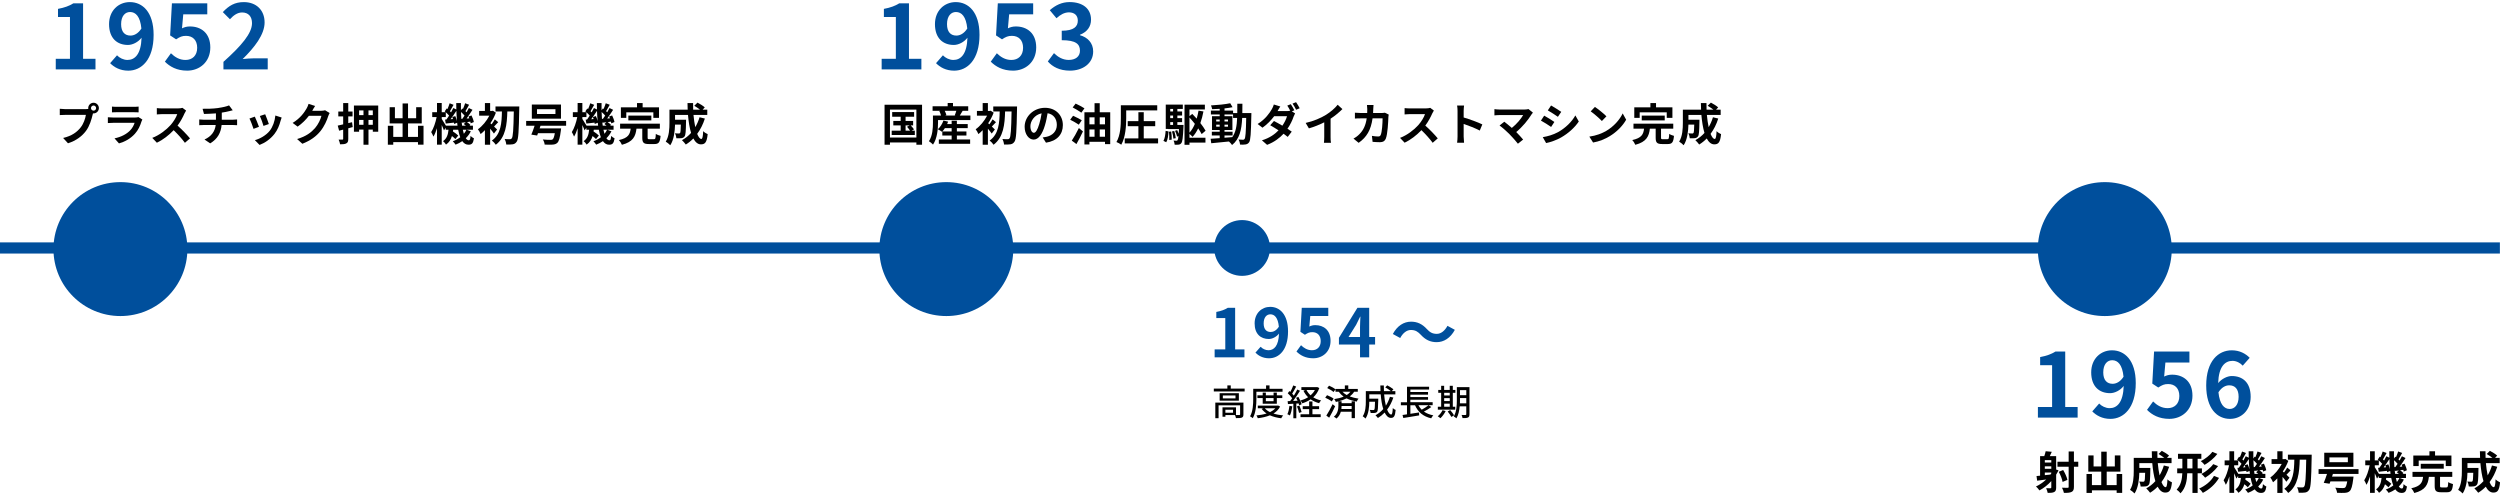
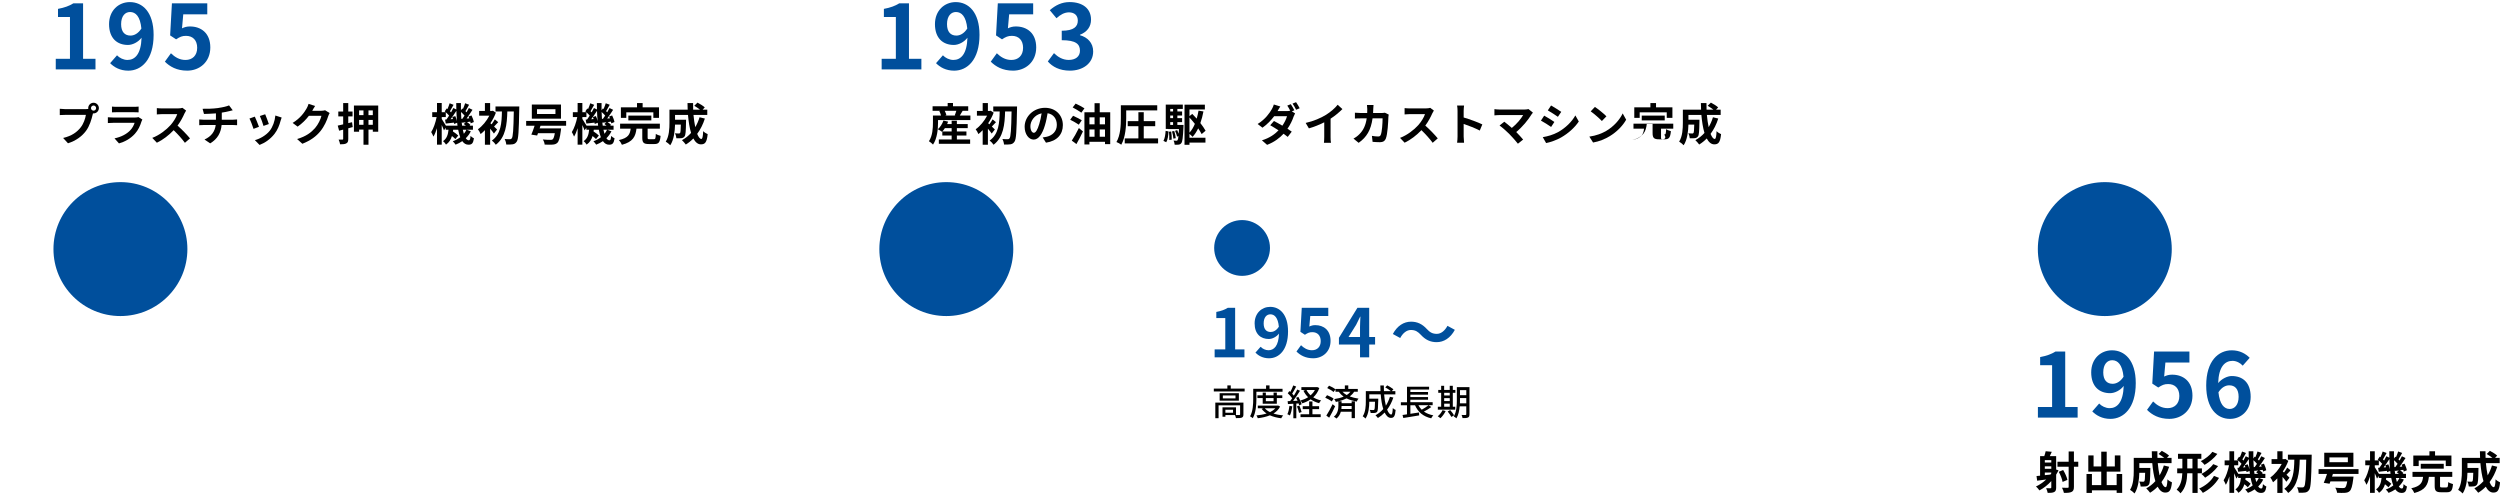
<svg xmlns="http://www.w3.org/2000/svg" version="1.1" x="0px" y="0px" width="1120px" height="222px" viewBox="0 0 1120 222">
  <g fill="#004f9c">
-     <path style="fill-rule:evenodd;clip-rule:evenodd;" d="M-0.05,108.59h1120v5h-1120V108.59z" />
    <path style="fill-rule:evenodd;clip-rule:evenodd;" d="M942.95,81.59c16.57,0,30,13.43,30,30s-13.43,30-30,30s-30-13.43-30-30C912.95,95.03,926.38,81.59,942.95,81.59z" />
    <path style="fill-rule:evenodd;clip-rule:evenodd;" d="M556.45,98.59c6.9,0,12.5,5.6,12.5,12.5c0,6.9-5.6,12.5-12.5,12.5s-12.5-5.6-12.5-12.5C543.95,104.19,549.55,98.59,556.45,98.59z" />
    <path style="fill-rule:evenodd;clip-rule:evenodd;" d="M423.95,81.59c16.57,0,30,13.43,30,30s-13.43,30-30,30s-30-13.43-30-30C393.95,95.03,407.38,81.59,423.95,81.59z" />
    <path style="fill-rule:evenodd;clip-rule:evenodd;" d="M53.95,81.59c16.57,0,30,13.43,30,30s-13.43,30-30,30s-30-13.43-30-30C23.95,95.03,37.38,81.59,53.95,81.59z" />
  </g>
  <g>
    <g fill="#004f9c">
      <path d="M24.98,31.09h17.8v-4.75h-5.56V1.5h-4.36c-1.88,1.16-3.92,1.92-6.88,2.48v3.64h5.36v18.72h-6.36C24.98,26.34,24.98,31.09,24.98,31.09z" />
      <path d="M58.46,15.94c-2.56,0-4.2-1.64-4.2-5.12c0-3.64,1.8-5.44,4-5.44c2.52,0,4.56,2,5.08,7.4C61.9,15.06,60.06,15.94,58.46,15.94z M49.34,28.3c1.76,1.8,4.44,3.36,8.12,3.36c5.88,0,11.36-4.84,11.36-16.04c0-10.28-5.04-14.68-10.64-14.68c-5.08,0-9.32,3.8-9.32,9.88c0,6.28,3.56,9.32,8.48,9.32c2.04,0,4.56-1.24,6.08-3.24c-0.24,7.44-3,9.96-6.32,9.96c-1.76,0-3.6-0.92-4.68-2.08L49.34,28.3z" />
      <path d="M83.86,31.65c5.48,0,10.36-3.8,10.36-10.4c0-6.44-4.16-9.4-9.12-9.4c-1.36,0-2.4,0.28-3.56,0.84l0.56-6.28h10.76V1.5H77.02l-0.8,14.36l2.68,1.76c1.72-1.12,2.68-1.56,4.44-1.56c3,0,5,1.92,5,5.36c0,3.48-2.16,5.44-5.24,5.44c-2.76,0-4.84-1.36-6.52-3l-2.72,3.76C76.06,29.82,79.18,31.65,83.86,31.65z" />
-       <path d="M100.1,31.09h19.84v-4.95h-6.44c-1.36,0-3.32,0.16-4.8,0.32c5.4-5.28,9.84-11.04,9.84-16.4c0-5.52-3.72-9.12-9.32-9.12c-4.04,0-6.68,1.6-9.4,4.48l3.2,3.2c1.48-1.64,3.28-3.04,5.44-3.04c2.8,0,4.44,1.8,4.44,4.8c0,4.56-4.76,10.12-12.8,17.32C100.1,27.7,100.1,31.09,100.1,31.09z" />
    </g>
    <g fill="#000000">
      <path d="M41.92,49.57c-0.64,0-1.16-0.52-1.16-1.14c0-0.64,0.52-1.16,1.16-1.16c0.62,0,1.14,0.52,1.14,1.16C43.06,49.05,42.54,49.57,41.92,49.57z M29.16,48.89c-0.66,0-1.8-0.08-2.38-0.16v2.82c0.52-0.04,1.46-0.08,2.38-0.08h9.32c-0.28,1.72-1.04,3.98-2.36,5.64c-1.62,2.04-3.86,3.76-7.84,4.7l2.18,2.38c3.58-1.14,6.24-3.12,8.04-5.52c1.68-2.22,2.54-5.32,3-7.28l0.16-0.6c0.08,0.02,0.18,0.02,0.26,0.02c1.3,0,2.38-1.08,2.38-2.38c0-1.32-1.08-2.4-2.38-2.4c-1.32,0-2.4,1.08-2.4,2.4c0,0.14,0.02,0.26,0.04,0.38c-0.44,0.06-0.86,0.08-1.14,0.08C38.42,48.89,29.16,48.89,29.16,48.89z" />
      <path d="M62,52.45c-0.28,0.12-0.82,0.2-1.46,0.2h-9.9c-0.62,0-1.48-0.04-2.32-0.12v2.6c0.84-0.08,1.84-0.1,2.32-0.1h9.66c-0.36,1.12-0.98,2.36-2.06,3.46c-1.52,1.56-3.92,2.88-6.94,3.5l2,2.26c2.56-0.72,5.12-2.08,7.14-4.32c1.5-1.66,2.36-3.6,2.96-5.54c0.08-0.22,0.24-0.58,0.38-0.84L62,52.45z M50.16,50.33c0.58-0.04,1.44-0.06,2.08-0.06h7.66c0.72,0,1.66,0.02,2.2,0.06v-2.58c-0.56,0.08-1.54,0.1-2.16,0.1h-7.7c-0.68,0-1.52-0.02-2.08-0.1V50.33z" />
      <path d="M81.74,48.31c-0.4,0.14-1.2,0.26-2.08,0.26h-7.04c-0.6,0-1.82-0.06-2.36-0.14v2.84c0.42-0.02,1.52-0.14,2.36-0.14h6.78c-0.44,1.42-1.66,3.4-2.98,4.9c-1.88,2.1-4.98,4.52-8.2,5.74l2.06,2.17c2.74-1.3,5.4-3.38,7.52-5.62c1.88,1.82,3.74,3.86,5.04,5.66L85.12,62c-1.18-1.44-3.6-4-5.58-5.72c1.34-1.8,2.46-3.94,3.14-5.5c0.18-0.4,0.54-1.02,0.7-1.24L81.74,48.31z" />
      <path d="M99.36,53.63v-3.18c1.2-0.18,2.38-0.4,3.36-0.66c0.34-0.08,0.86-0.22,1.54-0.38l-1.64-2.2c-1,0.46-3.04,0.92-5.04,1.2c-2.2,0.32-5.3,0.36-6.82,0.32l0.62,2.32c1.34-0.04,3.44-0.1,5.36-0.26v2.84H91.1c-0.62,0-1.3-0.06-1.84-0.12v2.58c0.52-0.04,1.26-0.08,1.88-0.08h5.5c-0.38,2.96-1.98,5.1-5.02,6.5l2.54,1.72c3.38-2.02,4.82-4.86,5.12-8.22h5.18c0.54,0,1.22,0.04,1.76,0.08v-2.58c-0.44,0.04-1.4,0.12-1.82,0.12H99.36z" />
      <path d="M118.8,51.19l-2.38,0.78c0.5,1.04,1.38,3.46,1.62,4.44l2.4-0.84C120.16,54.65,119.18,52.05,118.8,51.19z M123.36,51.75c-0.22,2.5-1.18,5.16-2.54,6.86c-1.66,2.08-4.44,3.6-6.64,4.18l2.1,2.14c2.34-0.88,4.84-2.56,6.7-4.96c1.36-1.76,2.2-3.84,2.72-5.86c0.12-0.4,0.24-0.82,0.48-1.46L123.36,51.75z M114.16,52.25l-2.4,0.86c0.48,0.88,1.48,3.54,1.82,4.62l2.44-0.92C115.62,55.69,114.66,53.27,114.16,52.25z" />
      <path d="M145.64,49.39c-0.46,0.14-1.12,0.24-1.74,0.24h-4.02l0.06-0.1c0.24-0.44,0.74-1.34,1.22-2.04l-2.92-0.96c-0.18,0.68-0.6,1.6-0.9,2.1c-1,1.72-2.74,4.3-6.24,6.44l2.24,1.66c1.96-1.34,3.7-3.1,5.04-4.84H144c-0.32,1.5-1.48,3.9-2.84,5.46c-1.74,1.98-3.96,3.72-8.06,4.94l2.36,2.12c3.76-1.5,6.18-3.32,8.08-5.64c1.8-2.24,2.94-4.9,3.48-6.68c0.16-0.5,0.44-1.06,0.66-1.44L145.64,49.39z" />
      <path d="M157.72,54.75l-1.7,0.4v-3h1.92v-2.2h-1.92v-3.78h-2.28v3.78h-2.18v2.2h2.18v3.56c-0.9,0.22-1.72,0.4-2.44,0.56l0.62,2.28l1.82-0.48v4.12c0,0.28-0.08,0.36-0.34,0.36c-0.24,0-0.98,0-1.7-0.02c0.28,0.6,0.58,1.52,0.66,2.12c1.3,0,2.2-0.06,2.82-0.44c0.64-0.34,0.84-0.9,0.84-2.02v-4.72l2-0.54L157.72,54.75z M165.08,55.91v-2.18h1.94v2.18H165.08zM160.88,55.91v-2.18h1.96v2.18H160.88z M162.84,49.45v2.12h-1.96v-2.12H162.84z M167.02,51.57h-1.94v-2.12h1.94V51.57zM158.56,47.29v11.74h2.32v-0.96h1.96v6.76h2.24v-6.76h1.94v0.94h2.42V47.29H158.56z" />
-       <path d="M187.26,56.35v4.98h-4.46v-6.04h6.14v-7.26h-2.5v4.94h-3.64v-6.62h-2.44v6.62h-3.44v-4.94h-2.36v7.26h5.8v6.04h-4.18v-4.98h-2.42v8.48h2.42v-1.16h11.08v1.14h2.48v-8.46H187.26z" />
      <path d="M208.96,58.13c-0.3,0.66-0.7,1.26-1.16,1.82c-0.16-0.54-0.32-1.16-0.46-1.82H208.96z M199.76,56.29c-0.48-0.84-1.44-2.38-1.86-3v-0.86h1.82v-2.12c0.54,0.46,1.1,1.02,1.48,1.48c-0.4,0.64-0.82,1.24-1.2,1.76l-0.62,0.04l0.32,1.76c1.12-0.12,2.36-0.28,3.66-0.42c0.04,0.22,0.06,0.42,0.08,0.6l1.36-0.54c0.06,0.44,0.12,0.88,0.16,1.3C204.96,56.29,199.76,56.29,199.76,56.29z M202.62,52.43c0.12,0.28,0.22,0.58,0.32,0.9l-1.08,0.08c0.86-1.12,1.8-2.52,2.6-3.76c0.04,1.6,0.14,3.14,0.28,4.6c-0.16-0.7-0.46-1.56-0.78-2.24L202.62,52.43z M206.68,53.27c-0.08-1-0.14-2.02-0.16-3.1c0.58,0.5,1.18,1.1,1.6,1.62c-0.34,0.52-0.68,1.02-1,1.44L206.68,53.27z M207.02,56.29c-0.1-0.6-0.18-1.22-0.24-1.88l0.12,0.56c0.56-0.06,1.14-0.14,1.76-0.2l-0.9,0.78c0.32,0.22,0.66,0.48,0.96,0.74H207.02z M209.08,58.13h2.8v-1.84h-1.52l0.38-0.34c-0.32-0.38-0.94-0.88-1.52-1.26l1.48-0.2c0.08,0.28,0.12,0.56,0.16,0.78l1.42-0.6c-0.12-0.78-0.58-2.02-1.04-2.96l-1.34,0.48c0.12,0.26,0.24,0.54,0.34,0.82l-1.2,0.08c0.88-1.18,1.84-2.64,2.64-3.9l-1.62-0.8c-0.28,0.58-0.64,1.26-1.02,1.92c-0.16-0.16-0.34-0.34-0.52-0.52c0.5-0.78,1.08-1.86,1.64-2.86l-1.78-0.68c-0.22,0.76-0.6,1.76-0.98,2.58l-0.32-0.24l-0.58,0.84c-0.02-1.06-0.02-2.14,0-3.26h-2.1c0,0.98,0.02,1.94,0.04,2.88l-1.34-0.66c-0.28,0.6-0.62,1.26-1.02,1.94c-0.14-0.16-0.32-0.34-0.5-0.52c0.48-0.8,1.06-1.9,1.62-2.86l-1.76-0.68c-0.22,0.74-0.6,1.74-0.98,2.58l-0.34-0.26l-0.88,1.3c0.14,0.12,0.3,0.24,0.44,0.38h-1.78v-4.12h-2.12v4.12h-2.14v2.16h1.98c-0.46,2.38-1.4,5.16-2.44,6.74c0.32,0.54,0.78,1.4,1,2.02c0.6-0.96,1.14-2.3,1.6-3.76v7.38h2.12v-8.8c0.4,0.88,0.8,1.8,1,2.4l0.8-1.18v0.9h1.24c-0.2,2.02-0.7,3.92-2.46,5.1c0.48,0.34,1.08,1.08,1.34,1.56c1.42-0.98,2.2-2.32,2.66-3.84c0.62,0.48,1.2,0.98,1.54,1.36l1.28-1.58c-0.52-0.54-1.5-1.26-2.38-1.84c0.04-0.24,0.08-0.5,0.1-0.76h2.26c0.24,1.28,0.54,2.4,0.92,3.36c-0.96,0.74-2.08,1.34-3.34,1.8c0.4,0.38,0.98,1.08,1.24,1.52c1.08-0.42,2.1-0.94,3.02-1.58c0.72,1.02,1.62,1.6,2.74,1.6c1.56,0,2.12-0.6,2.48-2.86c-0.46-0.22-1.1-0.62-1.54-1.08c-0.1,1.58-0.28,1.96-0.78,1.96s-0.94-0.32-1.34-0.92c0.92-0.9,1.68-1.94,2.26-3.1L209.08,58.13z" />
      <path d="M222.7,58.01c-0.22-0.22-0.76-0.76-1.36-1.32c0.54-0.56,1.16-1.28,1.86-1.96l-1.52-1.26c-0.34,0.62-0.92,1.54-1.44,2.22c-0.2-0.18-0.38-0.34-0.54-0.48c1-1.48,1.86-3.1,2.46-4.74l-1.34-0.88l-0.38,0.1h-0.86v-3.52h-2.34v3.52h-2.58v2.14h4.56c-1.22,2.38-3.16,4.72-5.12,6.08c0.38,0.42,1,1.58,1.22,2.16c0.64-0.5,1.28-1.08,1.92-1.76v6.52h2.34v-7.18c0.66,0.76,1.32,1.6,1.7,2.18L222.7,58.01z M221.98,47.69v2.24h2.88c-0.1,5.1-0.4,10.16-4.5,13.04c0.62,0.46,1.36,1.24,1.76,1.88c4.46-3.38,5-9.14,5.16-14.92h2.9c-0.14,8.18-0.36,11.4-0.92,12.06c-0.22,0.3-0.42,0.38-0.74,0.38c-0.48,0-1.42,0-2.46-0.08c0.42,0.7,0.7,1.76,0.74,2.46c1.08,0.02,2.18,0.04,2.9-0.1c0.76-0.14,1.26-0.4,1.8-1.2c0.76-1.08,0.94-4.56,1.12-14.56c0.02-0.32,0.02-1.2,0.02-1.2S221.98,47.69,221.98,47.69z" />
      <path d="M248.84,51.07h-8.26v-2.16h8.26V51.07z M251.32,46.83h-13.06v6.32h13.06V46.83z M253.62,56.33v-2.16h-17.9v2.16h3.78c-0.46,1.44-1,2.92-1.46,3.98l2.6,0.4c0.12-0.32,0.26-0.66,0.38-1.04h7.54c-0.28,1.62-0.6,2.48-0.98,2.78c-0.26,0.18-0.54,0.2-1,0.2c-0.6,0-2.06-0.02-3.4-0.16c0.46,0.66,0.78,1.6,0.82,2.28c1.4,0.06,2.7,0.08,3.46,0.02c0.94-0.06,1.58-0.22,2.2-0.78c0.72-0.66,1.2-2.24,1.6-5.52c0.08-0.32,0.12-0.98,0.12-0.98h-9.62c0.14-0.4,0.26-0.78,0.38-1.18H253.62z" />
      <path d="M271.96,58.13c-0.3,0.66-0.7,1.26-1.16,1.82c-0.16-0.54-0.32-1.16-0.46-1.82H271.96z M262.76,56.29c-0.48-0.84-1.44-2.38-1.86-3v-0.86h1.82v-2.12c0.54,0.46,1.1,1.02,1.48,1.48c-0.4,0.64-0.82,1.24-1.2,1.76l-0.62,0.04l0.32,1.76c1.12-0.12,2.36-0.28,3.66-0.42c0.04,0.22,0.06,0.42,0.08,0.6l1.36-0.54c0.06,0.44,0.12,0.88,0.16,1.3C267.96,56.29,262.76,56.29,262.76,56.29z M265.62,52.43c0.12,0.28,0.22,0.58,0.32,0.9l-1.08,0.08c0.86-1.12,1.8-2.52,2.6-3.76c0.04,1.6,0.14,3.14,0.28,4.6c-0.16-0.7-0.46-1.56-0.78-2.24L265.62,52.43z M269.68,53.27c-0.08-1-0.14-2.02-0.16-3.1c0.58,0.5,1.18,1.1,1.6,1.62c-0.34,0.52-0.68,1.02-1,1.44L269.68,53.27z M270.02,56.29c-0.1-0.6-0.18-1.22-0.24-1.88l0.12,0.56c0.56-0.06,1.14-0.14,1.76-0.2l-0.9,0.78c0.32,0.22,0.66,0.48,0.96,0.74H270.02z M272.08,58.13h2.8v-1.84h-1.52l0.38-0.34c-0.32-0.38-0.94-0.88-1.52-1.26l1.48-0.2c0.08,0.28,0.12,0.56,0.16,0.78l1.42-0.6c-0.12-0.78-0.58-2.02-1.04-2.96l-1.34,0.48c0.12,0.26,0.24,0.54,0.34,0.82l-1.2,0.08c0.88-1.18,1.84-2.64,2.64-3.9l-1.62-0.8c-0.28,0.58-0.64,1.26-1.02,1.92c-0.16-0.16-0.34-0.34-0.52-0.52c0.5-0.78,1.08-1.86,1.64-2.86l-1.78-0.68c-0.22,0.76-0.6,1.76-0.98,2.58l-0.32-0.24l-0.58,0.84c-0.02-1.06-0.02-2.14,0-3.26h-2.1c0,0.98,0.02,1.94,0.04,2.88l-1.34-0.66c-0.28,0.6-0.62,1.26-1.02,1.94c-0.14-0.16-0.32-0.34-0.5-0.52c0.48-0.8,1.06-1.9,1.62-2.86l-1.76-0.68c-0.22,0.74-0.6,1.74-0.98,2.58l-0.34-0.26l-0.88,1.3c0.14,0.12,0.3,0.24,0.44,0.38h-1.78v-4.12h-2.12v4.12h-2.14v2.16h1.98c-0.46,2.38-1.4,5.16-2.44,6.74c0.32,0.54,0.78,1.4,1,2.02c0.6-0.96,1.14-2.3,1.6-3.76v7.38h2.12v-8.8c0.4,0.88,0.8,1.8,1,2.4l0.8-1.18v0.9h1.24c-0.2,2.02-0.7,3.92-2.46,5.1c0.48,0.34,1.08,1.08,1.34,1.56c1.42-0.98,2.2-2.32,2.66-3.84c0.62,0.48,1.2,0.98,1.54,1.36l1.28-1.58c-0.52-0.54-1.5-1.26-2.38-1.84c0.04-0.24,0.08-0.5,0.1-0.76h2.26c0.24,1.28,0.54,2.4,0.92,3.36c-0.96,0.74-2.08,1.34-3.34,1.8c0.4,0.38,0.98,1.08,1.24,1.52c1.08-0.42,2.1-0.94,3.02-1.58c0.72,1.02,1.62,1.6,2.74,1.6c1.56,0,2.12-0.6,2.48-2.86c-0.46-0.22-1.1-0.62-1.54-1.08c-0.1,1.58-0.28,1.96-0.78,1.96s-0.94-0.32-1.34-0.92c0.92-0.9,1.68-1.94,2.26-3.1L272.08,58.13z" />
      <path d="M280.58,50.31h12.12v2.5h2.54v-4.72h-7.34v-1.92h-2.52v1.92h-7.22v4.72h2.42L280.58,50.31L280.58,50.31z M291.8,53.95v-2.16h-10.3v2.16H291.8z M290.98,62.37c-0.72,0-0.84-0.08-0.84-0.72v-4.02h5.48v-2.24H277.8v2.24h4.74c-0.3,2.48-1.02,4.2-5.3,5.12c0.52,0.52,1.14,1.5,1.38,2.12c5.02-1.32,6.12-3.8,6.52-7.24h2.6v4.06c0,2.16,0.56,2.84,2.88,2.84h2.56c1.9,0,2.5-0.76,2.76-3.66c-0.62-0.16-1.66-0.54-2.14-0.9c-0.08,2.06-0.18,2.4-0.84,2.4C292.96,62.37,290.98,62.37,290.98,62.37z" />
      <path d="M313.4,52.53c-0.48,1.62-1.14,3.1-1.92,4.44c-0.34-1.6-0.62-3.48-0.8-5.48h6.18v-2.36h-2.08l0.96-1.02c-0.7-0.66-2.16-1.58-3.26-2.14l-1.44,1.42c0.82,0.5,1.82,1.14,2.56,1.74h-3.06c-0.04-0.98-0.06-1.96-0.04-2.96H308c0,1,0.04,1.98,0.08,2.96h-8.16v5.84c0,2.6-0.14,6.08-1.66,8.48c0.54,0.28,1.6,1.16,2.02,1.62c1.64-2.44,2.06-6.34,2.14-9.26h2.6c-0.06,2.52-0.14,3.48-0.34,3.76c-0.16,0.2-0.32,0.24-0.6,0.24c-0.32,0-1-0.02-1.72-0.08c0.36,0.6,0.62,1.52,0.66,2.22c0.92,0.02,1.78,0.02,2.3-0.06c0.6-0.1,1-0.28,1.38-0.8c0.46-0.58,0.58-2.36,0.64-6.56c0-0.28,0.02-0.9,0.02-0.9h-4.94v-2.14h5.8c0.26,3,0.7,5.8,1.38,8.06c-1.16,1.3-2.54,2.4-4.08,3.24c0.5,0.46,1.36,1.44,1.72,1.96c1.24-0.76,2.36-1.66,3.38-2.72c0.88,1.64,1.98,2.64,3.38,2.64c1.86,0,2.66-0.88,3.04-4.58c-0.64-0.26-1.48-0.78-2.02-1.34c-0.1,2.5-0.34,3.5-0.82,3.5c-0.64,0-1.28-0.84-1.86-2.28c1.44-1.94,2.62-4.26,3.44-6.86L313.4,52.53z" />
    </g>
  </g>
  <g>
    <g fill="#004f9c">
      <path d="M394.98,31.09h17.8v-4.75h-5.56V1.5h-4.36c-1.88,1.16-3.92,1.92-6.88,2.48v3.64h5.36v18.72h-6.36V31.09z" />
      <path d="M428.46,15.94c-2.56,0-4.2-1.64-4.2-5.12c0-3.64,1.8-5.44,4-5.44c2.52,0,4.56,2,5.08,7.4C431.9,15.06,430.06,15.94,428.46,15.94z M419.34,28.3c1.76,1.8,4.44,3.36,8.12,3.36c5.88,0,11.36-4.84,11.36-16.04c0-10.28-5.04-14.68-10.64-14.68c-5.08,0-9.32,3.8-9.32,9.88c0,6.28,3.56,9.32,8.48,9.32c2.04,0,4.56-1.24,6.08-3.24c-0.24,7.44-3,9.96-6.32,9.96c-1.76,0-3.6-0.92-4.68-2.08L419.34,28.3z" />
      <path d="M453.86,31.65c5.48,0,10.36-3.8,10.36-10.4c0-6.44-4.16-9.4-9.12-9.4c-1.36,0-2.4,0.28-3.56,0.84l0.56-6.28h10.76V1.5h-15.84l-0.8,14.36l2.68,1.76c1.72-1.12,2.68-1.56,4.44-1.56c3,0,5,1.92,5,5.36c0,3.48-2.16,5.44-5.24,5.44c-2.76,0-4.84-1.36-6.52-3l-2.72,3.76C446.06,29.82,449.18,31.65,453.86,31.65z" />
      <path d="M479.34,31.65c5.64,0,10.4-3.16,10.4-8.6c0-3.88-2.56-6.36-5.92-7.28v-0.2c3.16-1.24,4.96-3.56,4.96-6.76c0-5.08-3.88-7.88-9.6-7.88c-3.48,0-6.32,1.4-8.88,3.64l3,3.6c1.76-1.6,3.48-2.6,5.6-2.64c2.52,0.04,3.96,1.4,3.96,3.72c0,2.64-1.76,4.52-7.2,4.52v4.24c6.44,0,8.16,1.8,8.16,4.72c0,2.64-2.04,4.12-5.04,4.12c-2.68,0-4.84-1.32-6.6-3.04l-2.76,3.72C471.5,29.9,474.66,31.65,479.34,31.65z" />
    </g>
    <g fill="#000000">
-       <path d="M405.7,56.17h1.86l-1.22,0.62c0.46,0.52,1.02,1.2,1.36,1.74h-2L405.7,56.17L405.7,56.17z M408.44,58.53l1.04-0.58c-0.32-0.48-0.96-1.22-1.5-1.78h1.1v-2h-3.38v-1.88h3.82v-2.08h-9.82v2.08h3.8v1.88h-3.3v2h3.3v2.36h-4.02v1.94h10.36v-1.94H408.44z M398.7,61.63V49.11h11.84v12.52H398.7z M396.28,46.93v17.9h2.42v-1h11.84v1h2.54v-17.9C413.08,46.93,396.28,46.93,396.28,46.93z" />
      <path d="M422.18,58.89c0.38-0.42,0.78-0.94,1.14-1.5h3.02v1.5H422.18z M428.68,60.71h4.28v-1.82h-4.28v-1.5h4.86v-1.82h-4.86v-1.48h-2.34v1.48h-2.02c0.16-0.36,0.32-0.72,0.44-1.08l-2.1-0.48c-0.5,1.46-1.42,2.94-2.52,3.9c0.54,0.24,1.44,0.78,1.88,1.14l0.14-0.14v1.8h4.18v1.76h-5.74v1.96h14.02v-1.96h-5.94L428.68,60.71L428.68,60.71z M428.44,49.63c-0.2,0.68-0.46,1.44-0.72,2.02l0.36,0.1h-4.7l0.6-0.16c-0.12-0.54-0.4-1.3-0.74-1.96H428.44z M430,51.75c0.38-0.6,0.82-1.36,1.28-2.12h2.48v-2.02h-6.82v-1.46h-2.38v1.46h-6.76v2.02h3.46l-0.44,0.12c0.32,0.62,0.6,1.38,0.76,2h-3.62v3.22c0,2.38-0.16,5.86-1.8,8.3c0.48,0.26,1.48,1.08,1.84,1.5c1.88-2.74,2.24-6.98,2.24-9.78v-1.2h14.5v-2.04H430z" />
      <path d="M445.7,58.01c-0.22-0.22-0.76-0.76-1.36-1.32c0.54-0.56,1.16-1.28,1.86-1.96l-1.52-1.26c-0.34,0.62-0.92,1.54-1.44,2.22c-0.2-0.18-0.38-0.34-0.54-0.48c1-1.48,1.86-3.1,2.46-4.74l-1.34-0.88l-0.38,0.1h-0.86v-3.52h-2.34v3.52h-2.58v2.14h4.56c-1.22,2.38-3.16,4.72-5.12,6.08c0.38,0.42,1,1.58,1.22,2.16c0.64-0.5,1.28-1.08,1.92-1.76v6.52h2.34v-7.18c0.66,0.76,1.32,1.6,1.7,2.18L445.7,58.01z M444.98,47.69v2.24h2.88c-0.1,5.1-0.4,10.16-4.5,13.04c0.62,0.46,1.36,1.24,1.76,1.88c4.46-3.38,5-9.14,5.16-14.92h2.9c-0.14,8.18-0.36,11.4-0.92,12.06c-0.22,0.3-0.42,0.38-0.74,0.38c-0.48,0-1.42,0-2.46-0.08c0.42,0.7,0.7,1.76,0.74,2.46c1.08,0.02,2.18,0.04,2.9-0.1c0.76-0.14,1.26-0.4,1.8-1.2c0.76-1.08,0.94-4.56,1.12-14.56c0.02-0.32,0.02-1.2,0.02-1.2S444.98,47.69,444.98,47.69z" />
      <path d="M463.16,59.49c-0.74,0-1.54-0.98-1.54-2.98c0-2.18,1.74-5.06,5.02-5.74c-0.24,1.64-0.6,3.34-1.06,4.8C464.78,58.25,463.98,59.49,463.16,59.49z M468.6,63.92c5-0.76,7.56-3.72,7.56-7.88c0-4.32-3.1-7.74-8-7.74c-5.14,0-9.12,3.92-9.12,8.48c0,3.34,1.86,5.76,4.04,5.76c2.16,0,3.88-2.44,5.06-6.44c0.56-1.86,0.9-3.7,1.18-5.38c2.66,0.46,4.14,2.5,4.14,5.24c0,2.88-1.96,4.7-4.5,5.3c-0.52,0.12-1.08,0.22-1.84,0.32L468.6,63.92z" />
      <path d="M485.84,48.53c-0.92-0.64-2.74-1.56-3.96-2.12l-1.32,1.72c1.24,0.68,3.02,1.68,3.88,2.34L485.84,48.53z M484.64,53.87c-0.9-0.58-2.72-1.46-3.9-2l-1.3,1.76c1.24,0.64,3.02,1.6,3.86,2.22L484.64,53.87z M482.24,64.54c1-1.78,2.06-3.78,2.92-5.66l-1.82-1.52c-1,2.08-2.28,4.28-3.18,5.64L482.24,64.54z M492.68,61.25v-3.26h2.36v3.26H492.68z M488.06,57.99h2.3v3.26h-2.3V57.99z M490.36,52.57v3.14h-2.3v-3.14H490.36z M495.04,52.57v3.14h-2.36v-3.14H495.04z M492.68,50.29v-4.06h-2.32v4.06h-4.54v14.42h2.24v-1.17h6.98v1.04h2.34V50.29H492.68z" />
      <path d="M504.54,49.47h13.9v-2.3h-16.3v5.74c0,3.16-0.16,7.64-1.98,10.72c0.64,0.22,1.7,0.8,2.16,1.2c1.92-3.3,2.22-8.5,2.22-11.92V49.47z M512.4,62.01v-5.48h5.14v-2.26h-5.14v-4H510v4h-4.78v2.26H510v5.48h-6.12v2.22h14.94v-2.22H512.4z" />
      <path d="M522.48,63.72c0.7-1.16,0.9-3.06,1.04-4.82l-1.32-0.28c-0.1,1.64-0.36,3.42-0.98,4.5L522.48,63.72z M523.68,59.01c0.14,1.18,0.2,2.7,0.14,3.7l1.1-0.14c0.06-0.98-0.04-2.5-0.22-3.66L523.68,59.01z M525.06,58.87c0.3,1.04,0.58,2.38,0.62,3.24l1.06-0.2c-0.08-0.88-0.34-2.2-0.68-3.22L525.06,58.87z M525.54,48.79v1.16h-1.28v-1.16H525.54z M525.54,52.93h-1.28v-1.18h1.28V52.93z M525.54,55.97h-1.28v-1.26h1.28V55.97z M527.46,55.97v-1.26h2.12v-1.78h-2.12v-1.18h2.12v-1.8h-2.12v-1.16h2.44v-1.92h-7.64v10.88h1.08v0.06h4.84c-0.04,0.82-0.08,1.5-0.12,2.1c-0.18-0.54-0.44-1.12-0.68-1.62l-0.96,0.32c0.4,0.82,0.8,1.88,0.92,2.6l0.62-0.24c-0.1,1.1-0.24,1.62-0.4,1.82c-0.14,0.2-0.3,0.26-0.54,0.26s-0.7,0-1.26-0.08c0.28,0.52,0.46,1.3,0.5,1.86c0.74,0.04,1.38,0.02,1.8-0.04c0.5-0.08,0.86-0.24,1.2-0.72c0.48-0.6,0.72-2.48,0.94-7.3c0.02-0.26,0.02-0.8,0.02-0.8H527.46z M532.88,52.65c0.82,0.88,1.64,1.86,2.42,2.84c-0.64,1.54-1.44,2.9-2.42,3.94V52.65zM532.88,60.01c0.5,0.38,1.12,0.98,1.4,1.3c0.96-1.04,1.8-2.34,2.5-3.8c0.64,0.92,1.18,1.82,1.56,2.56l1.76-1.5c-0.54-1-1.38-2.2-2.34-3.44c0.58-1.6,1.04-3.36,1.38-5.2l-2.2-0.36c-0.22,1.24-0.48,2.44-0.82,3.58c-0.66-0.74-1.32-1.46-1.98-2.12l-1.26,1v-2.98h6.9v-2.16h-9.12v17.98h2.22v-1h7.16v-2.16h-7.16V60.01z" />
-       <path d="M548.58,60.69h3.62v-1.68h-3.62v-0.78h3.54v-6.18h-3.54v-0.78h3.84v1.56h1.82c-0.14,3.58-0.62,6.44-2.18,8.6c-1.16,0.1-2.34,0.2-3.48,0.28L548.58,60.69L548.58,60.69z M544.86,56.75v-0.9h1.56v0.9H544.86z M550.14,55.85v0.9h-1.56v-0.9H550.14z M548.58,54.43v-0.88h1.56v0.88H548.58z M544.86,53.55h1.56v0.88h-1.56V53.55z M556.56,50.65c0.04-1.32,0.04-2.72,0.04-4.18h-2.28c0,1.48,0,2.86-0.02,4.18h-1.88v-1.1h-3.84v-0.98c1.3-0.14,2.54-0.32,3.6-0.54l-1.04-1.78c-2.2,0.48-5.66,0.82-8.62,0.98c0.22,0.46,0.44,1.2,0.52,1.68c1.08-0.02,2.22-0.08,3.38-0.16v0.8h-3.94v1.72h3.94v0.78h-3.44v6.18h3.44v0.78h-3.52v1.68h3.52v1.2c-1.54,0.1-2.94,0.2-4.06,0.28l0.28,2c2.16-0.18,5.04-0.48,7.92-0.78c0.52,0.44,1.1,1.1,1.4,1.58c3.36-2.66,4.28-6.78,4.54-12.14h1.8c-0.12,6.46-0.32,8.9-0.74,9.44c-0.18,0.26-0.38,0.34-0.68,0.34c-0.38,0-1.14-0.02-2.02-0.1c0.4,0.66,0.66,1.62,0.7,2.28c0.96,0.02,1.88,0.04,2.48-0.08c0.66-0.14,1.12-0.34,1.58-1c0.64-0.92,0.8-3.82,0.98-12c0-0.28,0.02-1.06,0.02-1.06S556.56,50.65,556.56,50.65z" />
      <path d="M579.86,49.41c-0.38-0.74-1.08-2.02-1.58-2.74l-1.58,0.64c0.44,0.64,0.94,1.54,1.32,2.28c-0.46,0.12-1.04,0.18-1.58,0.18h-4.1l0.02-0.02c0.24-0.44,0.74-1.34,1.22-2.04l-2.9-0.9c-0.18,0.68-0.6,1.62-0.9,2.1c-1,1.72-2.86,4.48-6.36,6.64l2.16,1.66c2-1.38,3.86-3.3,5.26-5.16h5.74c-0.3,1.2-1.1,2.84-2.08,4.26c-1.34-0.8-2.7-1.56-3.76-2.1l-1.68,1.9c1.02,0.58,2.38,1.4,3.72,2.28c-1.64,1.7-3.9,3.4-7.44,4.48l2.32,2.02c3.24-1.24,5.58-3.04,7.38-4.98c0.72,0.52,1.38,1,1.86,1.42l1.8-2.36c-0.5-0.36-1.18-0.8-1.92-1.28c1.32-1.9,2.26-3.92,2.76-5.46c0.18-0.5,0.44-1.04,0.66-1.44l-1.46-0.9L579.86,49.41zM579.06,46.41c0.56,0.76,1.2,1.92,1.6,2.76l1.6-0.68c-0.36-0.72-1.1-1.98-1.62-2.72L579.06,46.41z" />
      <path d="M596.1,53.17c1.98-1.28,3.78-2.78,5.3-4.3l-2.14-1.94c-1.12,1.48-3.2,3.26-5.22,4.52c-2.24,1.38-5.6,2.86-9.1,3.62l1.44,2.44c2.32-0.64,4.82-1.68,6.88-2.72v6.56c0,0.88-0.06,2.14-0.14,2.62h3.16c-0.14-0.5-0.18-1.74-0.18-2.62V53.17z" />
      <path d="M620.42,50.49c-0.5,0.08-1.02,0.14-1.52,0.14h-3.76c0.04-0.58,0.06-1.18,0.08-1.8c0.02-0.48,0.06-1.32,0.12-1.78h-2.94c0.08,0.48,0.14,1.4,0.14,1.84c0,0.6-0.02,1.18-0.04,1.74h-2.86c-0.76,0-1.8-0.06-2.64-0.14v2.62c0.86-0.08,1.96-0.08,2.64-0.08h2.64c-0.44,3.04-1.44,5.28-3.3,7.12c-0.8,0.82-1.78,1.5-2.62,1.96l2.32,1.88c3.58-2.54,5.48-5.68,6.22-10.96h4.5c0,2.16-0.26,6.16-0.84,7.42c-0.22,0.48-0.5,0.7-1.14,0.7c-0.78,0-1.82-0.1-2.8-0.28l0.3,2.68c0.98,0.08,2.18,0.16,3.32,0.16c1.38,0,2.14-0.52,2.58-1.54c0.86-2.04,1.1-7.62,1.18-9.78c0-0.22,0.08-0.72,0.14-1.06L620.42,50.49z" />
      <path d="M640.74,48.31c-0.4,0.14-1.2,0.26-2.08,0.26h-7.04c-0.6,0-1.82-0.06-2.36-0.14v2.84c0.42-0.02,1.52-0.14,2.36-0.14h6.78c-0.44,1.42-1.66,3.4-2.98,4.9c-1.88,2.1-4.98,4.52-8.2,5.74l2.06,2.16c2.74-1.3,5.4-3.38,7.52-5.62c1.88,1.82,3.74,3.86,5.04,5.66l2.28-1.98c-1.18-1.44-3.6-4-5.58-5.72c1.34-1.8,2.46-3.94,3.14-5.5c0.18-0.4,0.54-1.02,0.7-1.24L640.74,48.31z" />
      <path d="M664.08,55.73c-1.84-0.9-5.68-2.32-8.36-3.1v-2.94c0-0.84,0.1-1.72,0.18-2.42h-3.12c0.14,0.7,0.2,1.7,0.2,2.42v11.48c0,0.8-0.08,2-0.2,2.78h3.12c-0.08-0.8-0.18-2.2-0.18-2.78v-5.66c2.16,0.74,5.16,1.9,7.22,2.98L664.08,55.73z" />
      <path d="M684.76,48.85c-0.42,0.14-1.1,0.22-1.86,0.22h-11.1c-0.68,0-1.78-0.1-2.3-0.18v2.8c0.42-0.04,1.5-0.14,2.3-0.14h10.58c-0.94,1.64-2.82,3.96-5.08,5.76c-1.26-1.1-2.58-2.18-3.38-2.78l-2.12,1.7c1.2,0.86,3.24,2.66,4.4,3.84c1.3,1.34,2.98,3.2,3.82,4.32l2.34-1.86c-0.78-0.94-1.96-2.24-3.1-3.38c2.82-2.28,5.38-5.48,6.82-7.82c0.14-0.26,0.4-0.52,0.68-0.84L684.76,48.85z" />
      <path d="M694.88,47.25l-1.46,2.2c1.32,0.74,3.4,2.1,4.52,2.88l1.5-2.22C698.4,49.39,696.2,47.99,694.88,47.25z M691.16,61.45l1.5,2.64c1.78-0.32,4.64-1.32,6.68-2.48c3.28-1.88,6.1-4.42,7.96-7.18l-1.54-2.72c-1.6,2.86-4.38,5.6-7.78,7.5C695.8,60.39,693.4,61.07,691.16,61.45z M691.8,51.81l-1.46,2.22c1.36,0.7,3.42,2.06,4.56,2.84l1.46-2.24C695.34,53.91,693.14,52.53,691.8,51.81z" />
      <path d="M714.52,47.89l-1.88,2c1.46,1.02,3.96,3.2,5,4.32l2.04-2.1C718.52,50.91,715.92,48.83,714.52,47.89z M712.02,61.21l1.68,2.64c2.82-0.48,5.4-1.6,7.42-2.82c3.22-1.94,5.88-4.7,7.4-7.4l-1.56-2.82c-1.26,2.7-3.88,5.76-7.28,7.78C717.74,59.75,715.14,60.77,712.02,61.21z" />
-       <path d="M734.58,50.31h12.12v2.5h2.54v-4.72h-7.34v-1.92h-2.52v1.92h-7.22v4.72h2.42L734.58,50.31L734.58,50.31z M745.8,53.95v-2.16h-10.3v2.16H745.8z M744.98,62.37c-0.72,0-0.84-0.08-0.84-0.72v-4.02h5.48v-2.24H731.8v2.24h4.74c-0.3,2.48-1.02,4.2-5.3,5.12c0.52,0.52,1.14,1.5,1.38,2.12c5.02-1.32,6.12-3.8,6.52-7.24h2.6v4.06c0,2.16,0.56,2.84,2.88,2.84h2.56c1.9,0,2.5-0.76,2.76-3.66c-0.62-0.16-1.66-0.54-2.14-0.9c-0.08,2.06-0.18,2.4-0.84,2.4C746.96,62.37,744.98,62.37,744.98,62.37z" />
+       <path d="M734.58,50.31h12.12v2.5h2.54v-4.72h-7.34v-1.92h-2.52v1.92h-7.22v4.72h2.42L734.58,50.31L734.58,50.31z M745.8,53.95v-2.16h-10.3v2.16H745.8z M744.98,62.37c-0.72,0-0.84-0.08-0.84-0.72v-4.02h5.48v-2.24H731.8v2.24h4.74c-0.3,2.48-1.02,4.2-5.3,5.12c5.02-1.32,6.12-3.8,6.52-7.24h2.6v4.06c0,2.16,0.56,2.84,2.88,2.84h2.56c1.9,0,2.5-0.76,2.76-3.66c-0.62-0.16-1.66-0.54-2.14-0.9c-0.08,2.06-0.18,2.4-0.84,2.4C746.96,62.37,744.98,62.37,744.98,62.37z" />
      <path d="M767.4,52.53c-0.48,1.62-1.14,3.1-1.92,4.44c-0.34-1.6-0.62-3.48-0.8-5.48h6.18v-2.36h-2.08l0.96-1.02c-0.7-0.66-2.16-1.58-3.26-2.14l-1.44,1.42c0.82,0.5,1.82,1.14,2.56,1.74h-3.06c-0.04-0.98-0.06-1.96-0.04-2.96H762c0,1,0.04,1.98,0.08,2.96h-8.16v5.84c0,2.6-0.14,6.08-1.66,8.48c0.54,0.28,1.6,1.16,2.02,1.62c1.64-2.44,2.06-6.34,2.14-9.26h2.6c-0.06,2.52-0.14,3.48-0.34,3.76c-0.16,0.2-0.32,0.24-0.6,0.24c-0.32,0-1-0.02-1.72-0.08c0.36,0.6,0.62,1.52,0.66,2.22c0.92,0.02,1.78,0.02,2.3-0.06c0.6-0.1,1-0.28,1.38-0.8c0.46-0.58,0.58-2.36,0.64-6.56c0-0.28,0.02-0.9,0.02-0.9h-4.94v-2.14h5.8c0.26,3,0.7,5.8,1.38,8.06c-1.16,1.3-2.54,2.4-4.08,3.24c0.5,0.46,1.36,1.44,1.72,1.96c1.24-0.76,2.36-1.66,3.38-2.72c0.88,1.64,1.98,2.64,3.38,2.64c1.86,0,2.66-0.88,3.04-4.58c-0.64-0.26-1.48-0.78-2.02-1.34c-0.1,2.5-0.34,3.5-0.82,3.5c-0.64,0-1.28-0.84-1.86-2.28c1.44-1.94,2.62-4.26,3.44-6.86L767.4,52.53z" />
    </g>
  </g>
  <g>
    <g fill="#004f9c">
      <path d="M544.16,160.09h13.35v-3.57h-4.17v-18.63h-3.27c-1.41,0.87-2.94,1.44-5.16,1.86v2.73h4.02v14.04h-4.77V160.09z" />
      <path d="M569.27,148.73c-1.92,0-3.15-1.23-3.15-3.84c0-2.73,1.35-4.08,3-4.08c1.89,0,3.42,1.5,3.81,5.55C571.85,148.07,570.47,148.73,569.27,148.73z M562.43,157.99c1.32,1.35,3.33,2.52,6.09,2.52c4.41,0,8.52-3.63,8.52-12.03c0-7.71-3.78-11.01-7.98-11.01c-3.81,0-6.99,2.85-6.99,7.41c0,4.71,2.67,6.99,6.36,6.99c1.53,0,3.42-0.93,4.56-2.43c-0.18,5.58-2.25,7.47-4.74,7.47c-1.32,0-2.7-0.69-3.51-1.56L562.43,157.99z" />
      <path d="M588.32,160.51c4.11,0,7.77-2.85,7.77-7.8c0-4.83-3.12-7.05-6.84-7.05c-1.02,0-1.8,0.21-2.67,0.63l0.42-4.71h8.07v-3.69h-11.88l-0.6,10.77l2.01,1.32c1.29-0.84,2.01-1.17,3.33-1.17c2.25,0,3.75,1.44,3.75,4.02c0,2.61-1.62,4.08-3.93,4.08c-2.07,0-3.63-1.02-4.89-2.25l-2.04,2.82C582.47,159.13,584.81,160.51,588.32,160.51z" />
      <path d="M604.13,150.98l3.45-5.52c0.63-1.2,1.23-2.43,1.77-3.6h0.12c-0.06,1.29-0.18,3.3-0.18,4.59v4.53L604.13,150.98L604.13,150.98z M616.04,150.98h-2.64V137.9h-5.28l-8.28,13.44v3h9.45v5.76h4.11v-5.76h2.64L616.04,150.98L616.04,150.98z" />
      <path d="M643.61,153.29c3.21,0,6.15-1.8,8.16-5.52l-3.3-1.8c-1.14,2.13-2.85,3.6-4.77,3.6c-2.07,0-3.18-0.78-4.47-2.16c-2.04-2.22-4.23-3.3-7.08-3.3c-3.21,0-6.15,1.8-8.16,5.52l3.3,1.8c1.14-2.13,2.85-3.6,4.77-3.6c2.1,0,3.18,0.81,4.47,2.16C638.57,152.21,640.76,153.29,643.61,153.29z" />
    </g>
    <g fill="#000000">
      <path d="M552.4,184.91h-3.43v-1.36h3.43V184.91z M557.06,180.36h-12.6v6.99h1.46v-5.75h9.65v4.05c0,0.21-0.08,0.27-0.34,0.27c-0.19,0.03-0.8,0.03-1.5,0.02v-3.46h-6.05v4.23h1.3v-0.77h4.27c0.19,0.38,0.4,0.96,0.46,1.38c1.25,0,2.08-0.02,2.64-0.24c0.54-0.24,0.7-0.66,0.7-1.41L557.06,180.36L557.06,180.36z M553.5,178.48h-5.67v-1.3h5.67V178.48z M546.4,176.15v3.35h8.61v-3.35H546.4z M551.38,174.09v-1.44h-1.52v1.44h-6.07v1.3h13.81v-1.3H551.38z" />
      <path d="M562.86,175.5h11.72v-1.33h-5.83v-1.5h-1.55v1.5h-5.76v4.51c0,2.32-0.11,5.57-1.41,7.84c0.32,0.14,0.94,0.58,1.22,0.82c1.39-2.43,1.62-6.15,1.62-8.66L562.86,175.5L562.86,175.5z M570.56,178.32v1.41h-3.46v-1.41H570.56z M572.02,180.88v-2.56h2.45v-1.22h-2.45v-1.22h-1.46v1.22h-3.46v-1.22h-1.41v1.22h-2.37v1.22h2.37v2.56H572.02z M571.34,182.91c-0.61,0.7-1.42,1.26-2.37,1.73c-0.96-0.46-1.74-1.04-2.32-1.73H571.34z M572.59,181.66l-0.27,0.05h-8.82v1.2h2.45l-0.72,0.27c0.59,0.8,1.33,1.49,2.21,2.06c-1.39,0.45-2.96,0.72-4.58,0.88c0.24,0.3,0.51,0.88,0.62,1.25c1.95-0.24,3.83-0.64,5.44-1.31c1.47,0.66,3.19,1.09,5.07,1.33c0.18-0.38,0.56-0.98,0.86-1.28c-1.58-0.16-3.06-0.43-4.34-0.85c1.26-0.77,2.3-1.78,2.98-3.11L572.59,181.66z" />
      <path d="M589.06,174.73c-0.48,0.91-1.14,1.7-1.9,2.38c-0.78-0.69-1.39-1.49-1.84-2.38H589.06z M590.08,173.39l-0.29,0.06h-6.77v1.28h1.79l-0.88,0.29c0.53,1.12,1.23,2.1,2.1,2.93c-1.02,0.66-2.21,1.15-3.43,1.49c0.29,0.3,0.66,0.86,0.83,1.25c1.36-0.43,2.62-1.02,3.75-1.79c1.09,0.77,2.35,1.34,3.78,1.73c0.18-0.37,0.59-0.93,0.9-1.23c-1.33-0.29-2.51-0.77-3.52-1.39c1.18-1.09,2.13-2.45,2.72-4.18L590.08,173.39z M577.68,181.82c-0.16,1.38-0.46,2.79-0.94,3.75c0.3,0.11,0.9,0.38,1.14,0.56c0.5-1.02,0.86-2.58,1.07-4.08L577.68,181.82z M581.77,180.73c0.11,0.32,0.21,0.61,0.26,0.86l1.09-0.48c-0.19-0.9-0.82-2.27-1.46-3.31l-1.01,0.42c0.22,0.4,0.45,0.85,0.66,1.3c-0.69,0.05-1.36,0.08-2,0.1c1.04-1.34,2.19-3.09,3.09-4.55l-1.23-0.56c-0.4,0.82-0.94,1.79-1.52,2.74c-0.21-0.27-0.48-0.58-0.77-0.88c0.58-0.88,1.25-2.11,1.81-3.19l-1.31-0.51c-0.29,0.86-0.82,2.02-1.31,2.9c-0.14-0.13-0.29-0.26-0.43-0.37l-0.72,0.98c0.7,0.66,1.49,1.52,1.98,2.24c-0.3,0.45-0.62,0.88-0.91,1.26l-1.12,0.03l0.13,1.31c0.72-0.05,1.54-0.1,2.42-0.14v6.5h1.33v-6.58L581.77,180.73z M581.04,182.05c0.4,0.93,0.78,2.14,0.94,2.93l1.14-0.38c-0.18-0.78-0.61-1.98-1.01-2.9L581.04,182.05zM587.97,183.28h2.99v-1.31h-2.99v-2.11h-1.47v2.11h-2.88v1.31h2.88v2.3h-3.87v1.31h9.04v-1.31h-3.7V183.28z" />
      <path d="M598.29,174.43c-0.64-0.56-1.89-1.25-2.88-1.65l-0.82,1.07c1.01,0.46,2.24,1.22,2.83,1.78L598.29,174.43z M597.47,178.59c-0.66-0.51-1.95-1.17-2.95-1.55l-0.82,1.12c1.02,0.43,2.29,1.15,2.9,1.7L597.47,178.59z M597.01,181.07c-0.86,1.84-2.02,3.89-2.82,5.12l1.28,0.94c0.9-1.52,1.89-3.44,2.67-5.12L597.01,181.07z M604.98,175.51c-0.43,0.58-0.99,1.06-1.65,1.47c-0.7-0.38-1.33-0.86-1.9-1.47H604.98z M605.54,183.23h-4.59c0.05-0.48,0.08-0.93,0.08-1.34h4.51V183.23z M608.29,175.51v-1.28h-4.26v-1.57h-1.54v1.57h-4.19v1.28h1.46c0.66,0.9,1.39,1.62,2.19,2.18c-1.25,0.53-2.69,0.88-4.21,1.1c0.24,0.32,0.61,0.94,0.72,1.28c0.38-0.08,0.77-0.18,1.14-0.26v1.92c0,1.44-0.22,3.54-2.03,4.96c0.35,0.18,0.91,0.56,1.18,0.82c1.06-0.86,1.63-1.95,1.94-3.04h4.85v2.85H607v-7.52h-1.46v0.83h-4.51v-0.85h-1.33c1.28-0.34,2.5-0.75,3.57-1.3c1.34,0.69,2.87,1.1,4.55,1.44c0.14-0.46,0.5-0.99,0.8-1.33c-1.44-0.24-2.75-0.53-3.94-0.98c0.78-0.59,1.46-1.28,1.97-2.11L608.29,175.51L608.29,175.51z" />
      <path d="M622.69,177.76c-0.46,1.47-1.06,2.8-1.82,3.99c-0.37-1.42-0.62-3.15-0.78-5.06h5.03v-1.46h-1.63l0.77-0.82c-0.62-0.54-1.82-1.28-2.77-1.78l-0.9,0.91c0.85,0.46,1.89,1.15,2.51,1.68h-3.09c-0.05-0.83-0.06-1.68-0.05-2.54h-1.57c0,0.85,0.03,1.71,0.08,2.54h-6.58v4.53c0,2.06-0.11,4.82-1.39,6.74c0.34,0.19,0.99,0.72,1.25,1.02c1.41-2.06,1.68-5.27,1.7-7.54h2.56c-0.05,2.42-0.14,3.33-0.32,3.55c-0.11,0.14-0.27,0.19-0.5,0.19c-0.26,0-0.88-0.02-1.54-0.08c0.22,0.38,0.37,0.96,0.4,1.39c0.77,0.03,1.49,0.03,1.89-0.03c0.43-0.05,0.74-0.18,1.02-0.51c0.34-0.45,0.42-1.82,0.5-5.3v-0.58h-4.02v-1.94h5.12c0.19,2.5,0.56,4.79,1.14,6.59c-0.98,1.14-2.16,2.06-3.49,2.8c0.34,0.27,0.86,0.9,1.09,1.22c1.1-0.67,2.11-1.49,3.03-2.45c0.72,1.5,1.65,2.4,2.82,2.4c1.31,0,1.86-0.75,2.1-3.57c-0.4-0.14-0.93-0.48-1.28-0.83c-0.1,2.06-0.29,2.88-0.7,2.88c-0.67,0-1.3-0.83-1.84-2.19c1.17-1.54,2.11-3.35,2.79-5.41L622.69,177.76z" />
      <path d="M639.99,181.53c-0.78,0.66-2,1.42-3.06,2.02c-0.59-0.59-1.09-1.26-1.49-2.02H639.99z M640.02,181.53h1.81v-1.33h-9.99v-1.12h7.92v-1.18h-7.92v-1.1h7.92v-1.18h-7.92v-1.1h8.39v-1.25h-9.89v6.95h-2.75v1.33h2.74v4.07c-0.74,0.11-1.42,0.21-2,0.29l0.35,1.36c1.9-0.3,4.59-0.74,7.11-1.17l-0.08-1.31l-3.86,0.59v-3.83h2.08c1.34,3.07,3.63,5.03,7.25,5.86c0.19-0.4,0.61-1.02,0.94-1.33c-1.66-0.32-3.07-0.9-4.21-1.7c1.07-0.54,2.32-1.28,3.31-2.02L640.02,181.53z" />
      <path d="M646.99,180.84h2.5v1.38h-2.5V180.84z M649.49,175.98v1.2h-2.5v-1.2H649.49z M646.99,178.35h2.5v1.33h-2.5V178.35zM651.95,182.22h-1.09v-6.24h1.15v-1.3h-1.15v-1.84h-1.38v1.84h-2.5v-1.84h-1.34v1.84h-1.3v1.3h1.3v6.24h-1.49v1.3h7.8L651.95,182.22L651.95,182.22z M646.25,183.77c-0.46,1.01-1.28,2.03-2.14,2.72c0.35,0.21,0.93,0.62,1.18,0.88c0.86-0.78,1.79-2.02,2.37-3.22L646.25,183.77z M648.56,184.35c0.61,0.75,1.34,1.79,1.66,2.43l1.2-0.72c-0.34-0.64-1.1-1.62-1.73-2.34L648.56,184.35z M654.05,180.68c0.03-0.51,0.03-1.02,0.03-1.49v-0.85h2.82v2.34L654.05,180.68L654.05,180.68z M656.9,174.78v2.26h-2.82v-2.26H656.9z M658.34,173.43h-5.67v5.76c0,2.29-0.11,5.28-1.38,7.38c0.32,0.14,0.94,0.58,1.18,0.85c0.91-1.46,1.3-3.49,1.47-5.39h2.95v3.55c0,0.26-0.1,0.32-0.34,0.34c-0.21,0-1.01,0.02-1.76-0.02c0.19,0.37,0.38,1.02,0.43,1.41c1.18,0.02,1.95-0.02,2.43-0.27c0.5-0.22,0.67-0.66,0.67-1.44v-12.17H658.34z" />
    </g>
  </g>
  <g>
    <g fill="#004f9c">
      <path d="M912.98,187.09h17.8v-4.76h-5.56v-24.84h-4.36c-1.88,1.16-3.92,1.92-6.88,2.48v3.64h5.36v18.72h-6.36V187.09z" />
      <path d="M946.46,171.94c-2.56,0-4.2-1.64-4.2-5.12c0-3.64,1.8-5.44,4-5.44c2.52,0,4.56,2,5.08,7.4C949.9,171.06,948.06,171.94,946.46,171.94z M937.34,184.3c1.76,1.8,4.44,3.36,8.12,3.36c5.88,0,11.36-4.84,11.36-16.04c0-10.28-5.04-14.68-10.64-14.68c-5.08,0-9.32,3.8-9.32,9.88c0,6.28,3.56,9.32,8.48,9.32c2.04,0,4.56-1.24,6.08-3.24c-0.24,7.44-3,9.96-6.32,9.96c-1.76,0-3.6-0.92-4.68-2.08L937.34,184.3z" />
      <path d="M971.86,187.65c5.48,0,10.36-3.8,10.36-10.4c0-6.44-4.16-9.4-9.12-9.4c-1.36,0-2.4,0.28-3.56,0.84l0.56-6.28h10.76v-4.92h-15.84l-0.8,14.36l2.68,1.76c1.72-1.12,2.68-1.56,4.44-1.56c3,0,5,1.92,5,5.36c0,3.48-2.16,5.44-5.24,5.44c-2.76,0-4.84-1.36-6.52-3l-2.72,3.76C964.06,185.82,967.18,187.65,971.86,187.65z" />
      <path d="M998.9,183.22c-2.48,0-4.48-2.08-5.04-7.48c1.48-2.28,3.24-3.12,4.84-3.12c2.56,0,4.2,1.64,4.2,5.16C1002.9,181.38,1001.1,183.22,998.9,183.22z M1007.86,160.3c-1.8-1.84-4.44-3.36-8.04-3.36c-5.96,0-11.44,4.72-11.44,15.76c0,10.44,5,14.96,10.64,14.96c5.04,0,9.28-3.8,9.28-9.88c0-6.36-3.52-9.32-8.48-9.32c-1.92,0-4.48,1.2-6.08,3.16c0.24-7.4,3.04-9.96,6.44-9.96c1.72,0,3.52,0.96,4.56,2.16L1007.86,160.3z" />
    </g>
    <g fill="#000000">
      <path d="M916.08,211.69h2.9v0.36c-0.12,0.18-0.24,0.36-0.36,0.54l-2.54,0.28L916.08,211.69L916.08,211.69z M918.98,207.23h-2.9v-1.08h2.9V207.23z M918.98,210.01h-2.9v-1.1h2.9V210.01z M921.16,210.37v-6.02h-2.84c0.28-0.56,0.58-1.24,0.88-1.94l-2.74-0.26c-0.12,0.64-0.38,1.5-0.62,2.2h-1.88v8.76l-1.6,0.16l0.28,2.08c1.2-0.16,2.6-0.34,4.06-0.54c-1.34,1.28-2.9,2.34-4.58,3.12c0.46,0.4,1.24,1.32,1.54,1.78c1.94-1.04,3.76-2.46,5.32-4.18v2.82c0,0.3-0.1,0.38-0.36,0.4c-0.28,0-1.14,0-1.96-0.04c0.28,0.56,0.62,1.52,0.72,2.12c1.36,0,2.26-0.06,2.94-0.42c0.64-0.36,0.84-0.96,0.84-2.02v-5.76c0.38-0.62,0.74-1.26,1.06-1.94L921.16,210.37z M931.06,206.87h-1.94v-4.6h-2.36v4.6h-5.02v2.22h5.02v8.98c0,0.36-0.1,0.46-0.46,0.48c-0.36,0-1.44,0-2.54-0.06c0.36,0.64,0.78,1.7,0.88,2.32c1.62,0.02,2.72-0.06,3.48-0.46c0.72-0.36,1-1.02,1-2.26v-9h1.94V206.87z M926.2,214.99c-0.24-1.22-1.06-3.02-1.9-4.42l-1.98,0.8c0.78,1.44,1.54,3.32,1.72,4.54L926.2,214.99z" />
      <path d="M948.26,212.35v4.98h-4.46v-6.04h6.14v-7.26h-2.5v4.94h-3.64v-6.62h-2.44v6.62h-3.44v-4.94h-2.36v7.26h5.8v6.04h-4.18v-4.98h-2.42v8.48h2.42v-1.16h11.08v1.14h2.48v-8.46L948.26,212.35L948.26,212.35z" />
      <path d="M969.4,208.53c-0.48,1.62-1.14,3.1-1.92,4.44c-0.34-1.6-0.62-3.48-0.8-5.48h6.18v-2.36h-2.08l0.96-1.02c-0.7-0.66-2.16-1.58-3.26-2.14l-1.44,1.42c0.82,0.5,1.82,1.14,2.56,1.74h-3.06c-0.04-0.98-0.06-1.96-0.04-2.96H964c0,1,0.04,1.98,0.08,2.96h-8.16v5.84c0,2.6-0.14,6.08-1.66,8.48c0.54,0.28,1.6,1.16,2.02,1.62c1.64-2.44,2.06-6.34,2.14-9.26h2.6c-0.06,2.52-0.14,3.48-0.34,3.76c-0.16,0.2-0.32,0.24-0.6,0.24c-0.32,0-1-0.02-1.72-0.08c0.36,0.6,0.62,1.52,0.66,2.22c0.92,0.02,1.78,0.02,2.3-0.06c0.6-0.1,1-0.28,1.38-0.8c0.46-0.58,0.58-2.36,0.64-6.56c0-0.28,0.02-0.9,0.02-0.9h-4.94v-2.14h5.8c0.26,3,0.7,5.8,1.38,8.06c-1.16,1.3-2.54,2.4-4.08,3.24c0.5,0.46,1.36,1.44,1.72,1.96c1.24-0.76,2.36-1.66,3.38-2.72c0.88,1.64,1.98,2.64,3.38,2.64c1.86,0,2.66-0.88,3.04-4.58c-0.64-0.26-1.48-0.78-2.02-1.34c-0.1,2.5-0.34,3.5-0.82,3.5c-0.64,0-1.28-0.84-1.86-2.28c1.44-1.94,2.62-4.26,3.44-6.86L969.4,208.53z" />
      <path d="M991.12,202.43c-1.14,1.62-3.32,3.24-5.16,4.16c0.62,0.44,1.32,1.16,1.68,1.68c2.06-1.2,4.22-2.94,5.74-4.92L991.12,202.43z M991.52,207.93c-1.16,1.7-3.42,3.42-5.28,4.42c0.6,0.46,1.28,1.16,1.66,1.66c2.06-1.26,4.28-3.14,5.8-5.2L991.52,207.93z M979.9,209.83v-4.3h2.32v4.3H979.9z M986.46,212.03v-2.2h-1.92v-4.3h1.66v-2.22h-10.46v2.22h1.96v4.3h-2.32v2.2h2.3c-0.12,2.68-0.62,5.28-2.54,7.32c0.54,0.36,1.38,1.16,1.74,1.64c2.36-2.46,2.9-5.7,3-8.96h2.34v8.8h2.32v-8.8H986.46zM991.86,213.21c-1.36,2.46-3.98,4.48-6.64,5.66c0.6,0.5,1.28,1.32,1.66,1.94c2.92-1.52,5.56-3.82,7.24-6.72L991.86,213.21z" />
      <path d="M1011.96,214.13c-0.3,0.66-0.7,1.26-1.16,1.82c-0.16-0.54-0.32-1.16-0.46-1.82H1011.96z M1002.76,212.29c-0.48-0.84-1.44-2.38-1.86-3v-0.86h1.82v-2.12c0.54,0.46,1.1,1.02,1.48,1.48c-0.4,0.64-0.82,1.24-1.2,1.76l-0.62,0.04l0.32,1.76c1.12-0.12,2.36-0.28,3.66-0.42c0.04,0.22,0.06,0.42,0.08,0.6l1.36-0.54c0.06,0.44,0.12,0.88,0.16,1.3H1002.76z M1005.62,208.43c0.12,0.28,0.22,0.58,0.32,0.9l-1.08,0.08c0.86-1.12,1.8-2.52,2.6-3.76c0.04,1.6,0.14,3.14,0.28,4.6c-0.16-0.7-0.46-1.56-0.78-2.24L1005.62,208.43z M1009.68,209.27c-0.08-1-0.14-2.02-0.16-3.1c0.58,0.5,1.18,1.1,1.6,1.62c-0.34,0.52-0.68,1.02-1,1.44L1009.68,209.27z M1010.02,212.29c-0.1-0.6-0.18-1.22-0.24-1.88l0.12,0.56c0.56-0.06,1.14-0.14,1.76-0.2l-0.9,0.78c0.32,0.22,0.66,0.48,0.96,0.74H1010.02z M1012.08,214.13h2.8v-1.84h-1.52l0.38-0.34c-0.32-0.38-0.94-0.88-1.52-1.26l1.48-0.2c0.08,0.28,0.12,0.56,0.16,0.78l1.42-0.6c-0.12-0.78-0.58-2.02-1.04-2.96l-1.34,0.48c0.12,0.26,0.24,0.54,0.34,0.82l-1.2,0.08c0.88-1.18,1.84-2.64,2.64-3.9l-1.62-0.8c-0.28,0.58-0.64,1.26-1.02,1.92c-0.16-0.16-0.34-0.34-0.52-0.52c0.5-0.78,1.08-1.86,1.64-2.86l-1.78-0.68c-0.22,0.76-0.6,1.76-0.98,2.58l-0.32-0.24l-0.58,0.84c-0.02-1.06-0.02-2.14,0-3.26h-2.1c0,0.98,0.02,1.94,0.04,2.88l-1.34-0.66c-0.28,0.6-0.62,1.26-1.02,1.94c-0.14-0.16-0.32-0.34-0.5-0.52c0.48-0.8,1.06-1.9,1.62-2.86l-1.76-0.68c-0.22,0.74-0.6,1.74-0.98,2.58l-0.34-0.26l-0.88,1.3c0.14,0.12,0.3,0.24,0.44,0.38h-1.78v-4.12h-2.12v4.12h-2.14v2.16h1.98c-0.46,2.38-1.4,5.16-2.44,6.74c0.32,0.54,0.78,1.4,1,2.02c0.6-0.96,1.14-2.3,1.6-3.76v7.38h2.12v-8.8c0.4,0.88,0.8,1.8,1,2.4l0.8-1.18v0.9h1.24c-0.2,2.02-0.7,3.92-2.46,5.1c0.48,0.34,1.08,1.08,1.34,1.56c1.42-0.98,2.2-2.32,2.66-3.84c0.62,0.48,1.2,0.98,1.54,1.36l1.28-1.58c-0.52-0.54-1.5-1.26-2.38-1.84c0.04-0.24,0.08-0.5,0.1-0.76h2.26c0.24,1.28,0.54,2.4,0.92,3.36c-0.96,0.74-2.08,1.34-3.34,1.8c0.4,0.38,0.98,1.08,1.24,1.52c1.08-0.42,2.1-0.94,3.02-1.58c0.72,1.02,1.62,1.6,2.74,1.6c1.56,0,2.12-0.6,2.48-2.86c-0.46-0.22-1.1-0.62-1.54-1.08c-0.1,1.58-0.28,1.96-0.78,1.96s-0.94-0.32-1.34-0.92c0.92-0.9,1.68-1.94,2.26-3.1L1012.08,214.13z" />
      <path d="M1025.7,214.01c-0.22-0.22-0.76-0.76-1.36-1.32c0.54-0.56,1.16-1.28,1.86-1.96l-1.52-1.26c-0.34,0.62-0.92,1.54-1.44,2.22c-0.2-0.18-0.38-0.34-0.54-0.48c1-1.48,1.86-3.1,2.46-4.74l-1.34-0.88l-0.38,0.1h-0.86v-3.52h-2.34v3.52h-2.58v2.14h4.56c-1.22,2.38-3.16,4.72-5.12,6.08c0.38,0.42,1,1.58,1.22,2.16c0.64-0.5,1.28-1.08,1.92-1.76v6.52h2.34v-7.18c0.66,0.76,1.32,1.6,1.7,2.18L1025.7,214.01z M1024.98,203.69v2.24h2.88c-0.1,5.1-0.4,10.16-4.5,13.04c0.62,0.46,1.36,1.24,1.76,1.88c4.46-3.38,5-9.14,5.16-14.92h2.9c-0.14,8.18-0.36,11.4-0.92,12.06c-0.22,0.3-0.42,0.38-0.74,0.38c-0.48,0-1.42,0-2.46-0.08c0.42,0.7,0.7,1.76,0.74,2.46c1.08,0.02,2.18,0.04,2.9-0.1c0.76-0.14,1.26-0.4,1.8-1.2c0.76-1.08,0.94-4.56,1.12-14.56c0.02-0.32,0.02-1.2,0.02-1.2L1024.98,203.69L1024.98,203.69z" />
      <path d="M1051.84,207.07h-8.26v-2.16h8.26V207.07z M1054.32,202.83h-13.06v6.32h13.06V202.83z M1056.62,212.33v-2.16h-17.9v2.16h3.78c-0.46,1.44-1,2.92-1.46,3.98l2.6,0.4c0.12-0.32,0.26-0.66,0.38-1.04h7.54c-0.28,1.62-0.6,2.48-0.98,2.78c-0.26,0.18-0.54,0.2-1,0.2c-0.6,0-2.06-0.02-3.4-0.16c0.46,0.66,0.78,1.6,0.82,2.28c1.4,0.06,2.7,0.08,3.46,0.02c0.94-0.06,1.58-0.22,2.2-0.78c0.72-0.66,1.2-2.24,1.6-5.52c0.08-0.32,0.12-0.98,0.12-0.98h-9.62c0.14-0.4,0.26-0.78,0.38-1.18H1056.62z" />
      <path d="M1074.96,214.13c-0.3,0.66-0.7,1.26-1.16,1.82c-0.16-0.54-0.32-1.16-0.46-1.82H1074.96z M1065.76,212.29c-0.48-0.84-1.44-2.38-1.86-3v-0.86h1.82v-2.12c0.54,0.46,1.1,1.02,1.48,1.48c-0.4,0.64-0.82,1.24-1.2,1.76l-0.62,0.04l0.32,1.76c1.12-0.12,2.36-0.28,3.66-0.42c0.04,0.22,0.06,0.42,0.08,0.6l1.36-0.54c0.06,0.44,0.12,0.88,0.16,1.3H1065.76z M1068.62,208.43c0.12,0.28,0.22,0.58,0.32,0.9l-1.08,0.08c0.86-1.12,1.8-2.52,2.6-3.76c0.04,1.6,0.14,3.14,0.28,4.6c-0.16-0.7-0.46-1.56-0.78-2.24L1068.62,208.43z M1072.68,209.27c-0.08-1-0.14-2.02-0.16-3.1c0.58,0.5,1.18,1.1,1.6,1.62c-0.34,0.52-0.68,1.02-1,1.44L1072.68,209.27z M1073.02,212.29c-0.1-0.6-0.18-1.22-0.24-1.88l0.12,0.56c0.56-0.06,1.14-0.14,1.76-0.2l-0.9,0.78c0.32,0.22,0.66,0.48,0.96,0.74H1073.02z M1075.08,214.13h2.8v-1.84h-1.52l0.38-0.34c-0.32-0.38-0.94-0.88-1.52-1.26l1.48-0.2c0.08,0.28,0.12,0.56,0.16,0.78l1.42-0.6c-0.12-0.78-0.58-2.02-1.04-2.96l-1.34,0.48c0.12,0.26,0.24,0.54,0.34,0.82l-1.2,0.08c0.88-1.18,1.84-2.64,2.64-3.9l-1.62-0.8c-0.28,0.58-0.64,1.26-1.02,1.92c-0.16-0.16-0.34-0.34-0.52-0.52c0.5-0.78,1.08-1.86,1.64-2.86l-1.78-0.68c-0.22,0.76-0.6,1.76-0.98,2.58l-0.32-0.24l-0.58,0.84c-0.02-1.06-0.02-2.14,0-3.26h-2.1c0,0.98,0.02,1.94,0.04,2.88l-1.34-0.66c-0.28,0.6-0.62,1.26-1.02,1.94c-0.14-0.16-0.32-0.34-0.5-0.52c0.48-0.8,1.06-1.9,1.62-2.86l-1.76-0.68c-0.22,0.74-0.6,1.74-0.98,2.58l-0.34-0.26l-0.88,1.3c0.14,0.12,0.3,0.24,0.44,0.38h-1.78v-4.12h-2.12v4.12h-2.14v2.16h1.98c-0.46,2.38-1.4,5.16-2.44,6.74c0.32,0.54,0.78,1.4,1,2.02c0.6-0.96,1.14-2.3,1.6-3.76v7.38h2.12v-8.8c0.4,0.88,0.8,1.8,1,2.4l0.8-1.18v0.9h1.24c-0.2,2.02-0.7,3.92-2.46,5.1c0.48,0.34,1.08,1.08,1.34,1.56c1.42-0.98,2.2-2.32,2.66-3.84c0.62,0.48,1.2,0.98,1.54,1.36l1.28-1.58c-0.52-0.54-1.5-1.26-2.38-1.84c0.04-0.24,0.08-0.5,0.1-0.76h2.26c0.24,1.28,0.54,2.4,0.92,3.36c-0.96,0.74-2.08,1.34-3.34,1.8c0.4,0.38,0.98,1.08,1.24,1.52c1.08-0.42,2.1-0.94,3.02-1.58c0.72,1.02,1.62,1.6,2.74,1.6c1.56,0,2.12-0.6,2.48-2.86c-0.46-0.22-1.1-0.62-1.54-1.08c-0.1,1.58-0.28,1.96-0.78,1.96s-0.94-0.32-1.34-0.92c0.92-0.9,1.68-1.94,2.26-3.1L1075.08,214.13z" />
      <path d="M1083.58,206.31h12.12v2.5h2.54v-4.72h-7.34v-1.92h-2.52v1.92h-7.22v4.72h2.42V206.31L1083.58,206.31z M1094.8,209.95v-2.16h-10.3v2.16H1094.8z M1093.98,218.37c-0.72,0-0.84-0.08-0.84-0.72v-4.02h5.48v-2.24h-17.82v2.24h4.74c-0.3,2.48-1.02,4.2-5.3,5.12c0.52,0.52,1.14,1.5,1.38,2.12c5.02-1.32,6.12-3.8,6.52-7.24h2.6v4.06c0,2.16,0.56,2.84,2.88,2.84h2.56c1.9,0,2.5-0.76,2.76-3.66c-0.62-0.16-1.66-0.54-2.14-0.9c-0.08,2.06-0.18,2.4-0.84,2.4L1093.98,218.37L1093.98,218.37z" />
      <path d="M1116.4,208.53c-0.48,1.62-1.14,3.1-1.92,4.44c-0.34-1.6-0.62-3.48-0.8-5.48h6.18v-2.36h-2.08l0.96-1.02c-0.7-0.66-2.16-1.58-3.26-2.14l-1.44,1.42c0.82,0.5,1.82,1.14,2.56,1.74h-3.06c-0.04-0.98-0.06-1.96-0.04-2.96h-2.5c0,1,0.04,1.98,0.08,2.96h-8.16v5.84c0,2.6-0.14,6.08-1.66,8.48c0.54,0.28,1.6,1.16,2.02,1.62c1.64-2.44,2.06-6.34,2.14-9.26h2.6c-0.06,2.52-0.14,3.48-0.34,3.76c-0.16,0.2-0.32,0.24-0.6,0.24c-0.32,0-1-0.02-1.72-0.08c0.36,0.6,0.62,1.52,0.66,2.22c0.92,0.02,1.78,0.02,2.3-0.06c0.6-0.1,1-0.28,1.38-0.8c0.46-0.58,0.58-2.36,0.64-6.56c0-0.28,0.02-0.9,0.02-0.9h-4.94v-2.14h5.8c0.26,3,0.7,5.8,1.38,8.06c-1.16,1.3-2.54,2.4-4.08,3.24c0.5,0.46,1.36,1.44,1.72,1.96c1.24-0.76,2.36-1.66,3.38-2.72c0.88,1.64,1.98,2.64,3.38,2.64c1.86,0,2.66-0.88,3.04-4.58c-0.64-0.26-1.48-0.78-2.02-1.34c-0.1,2.5-0.34,3.5-0.82,3.5c-0.64,0-1.28-0.84-1.86-2.28c1.44-1.94,2.62-4.26,3.44-6.86L1116.4,208.53z" />
    </g>
  </g>
</svg>